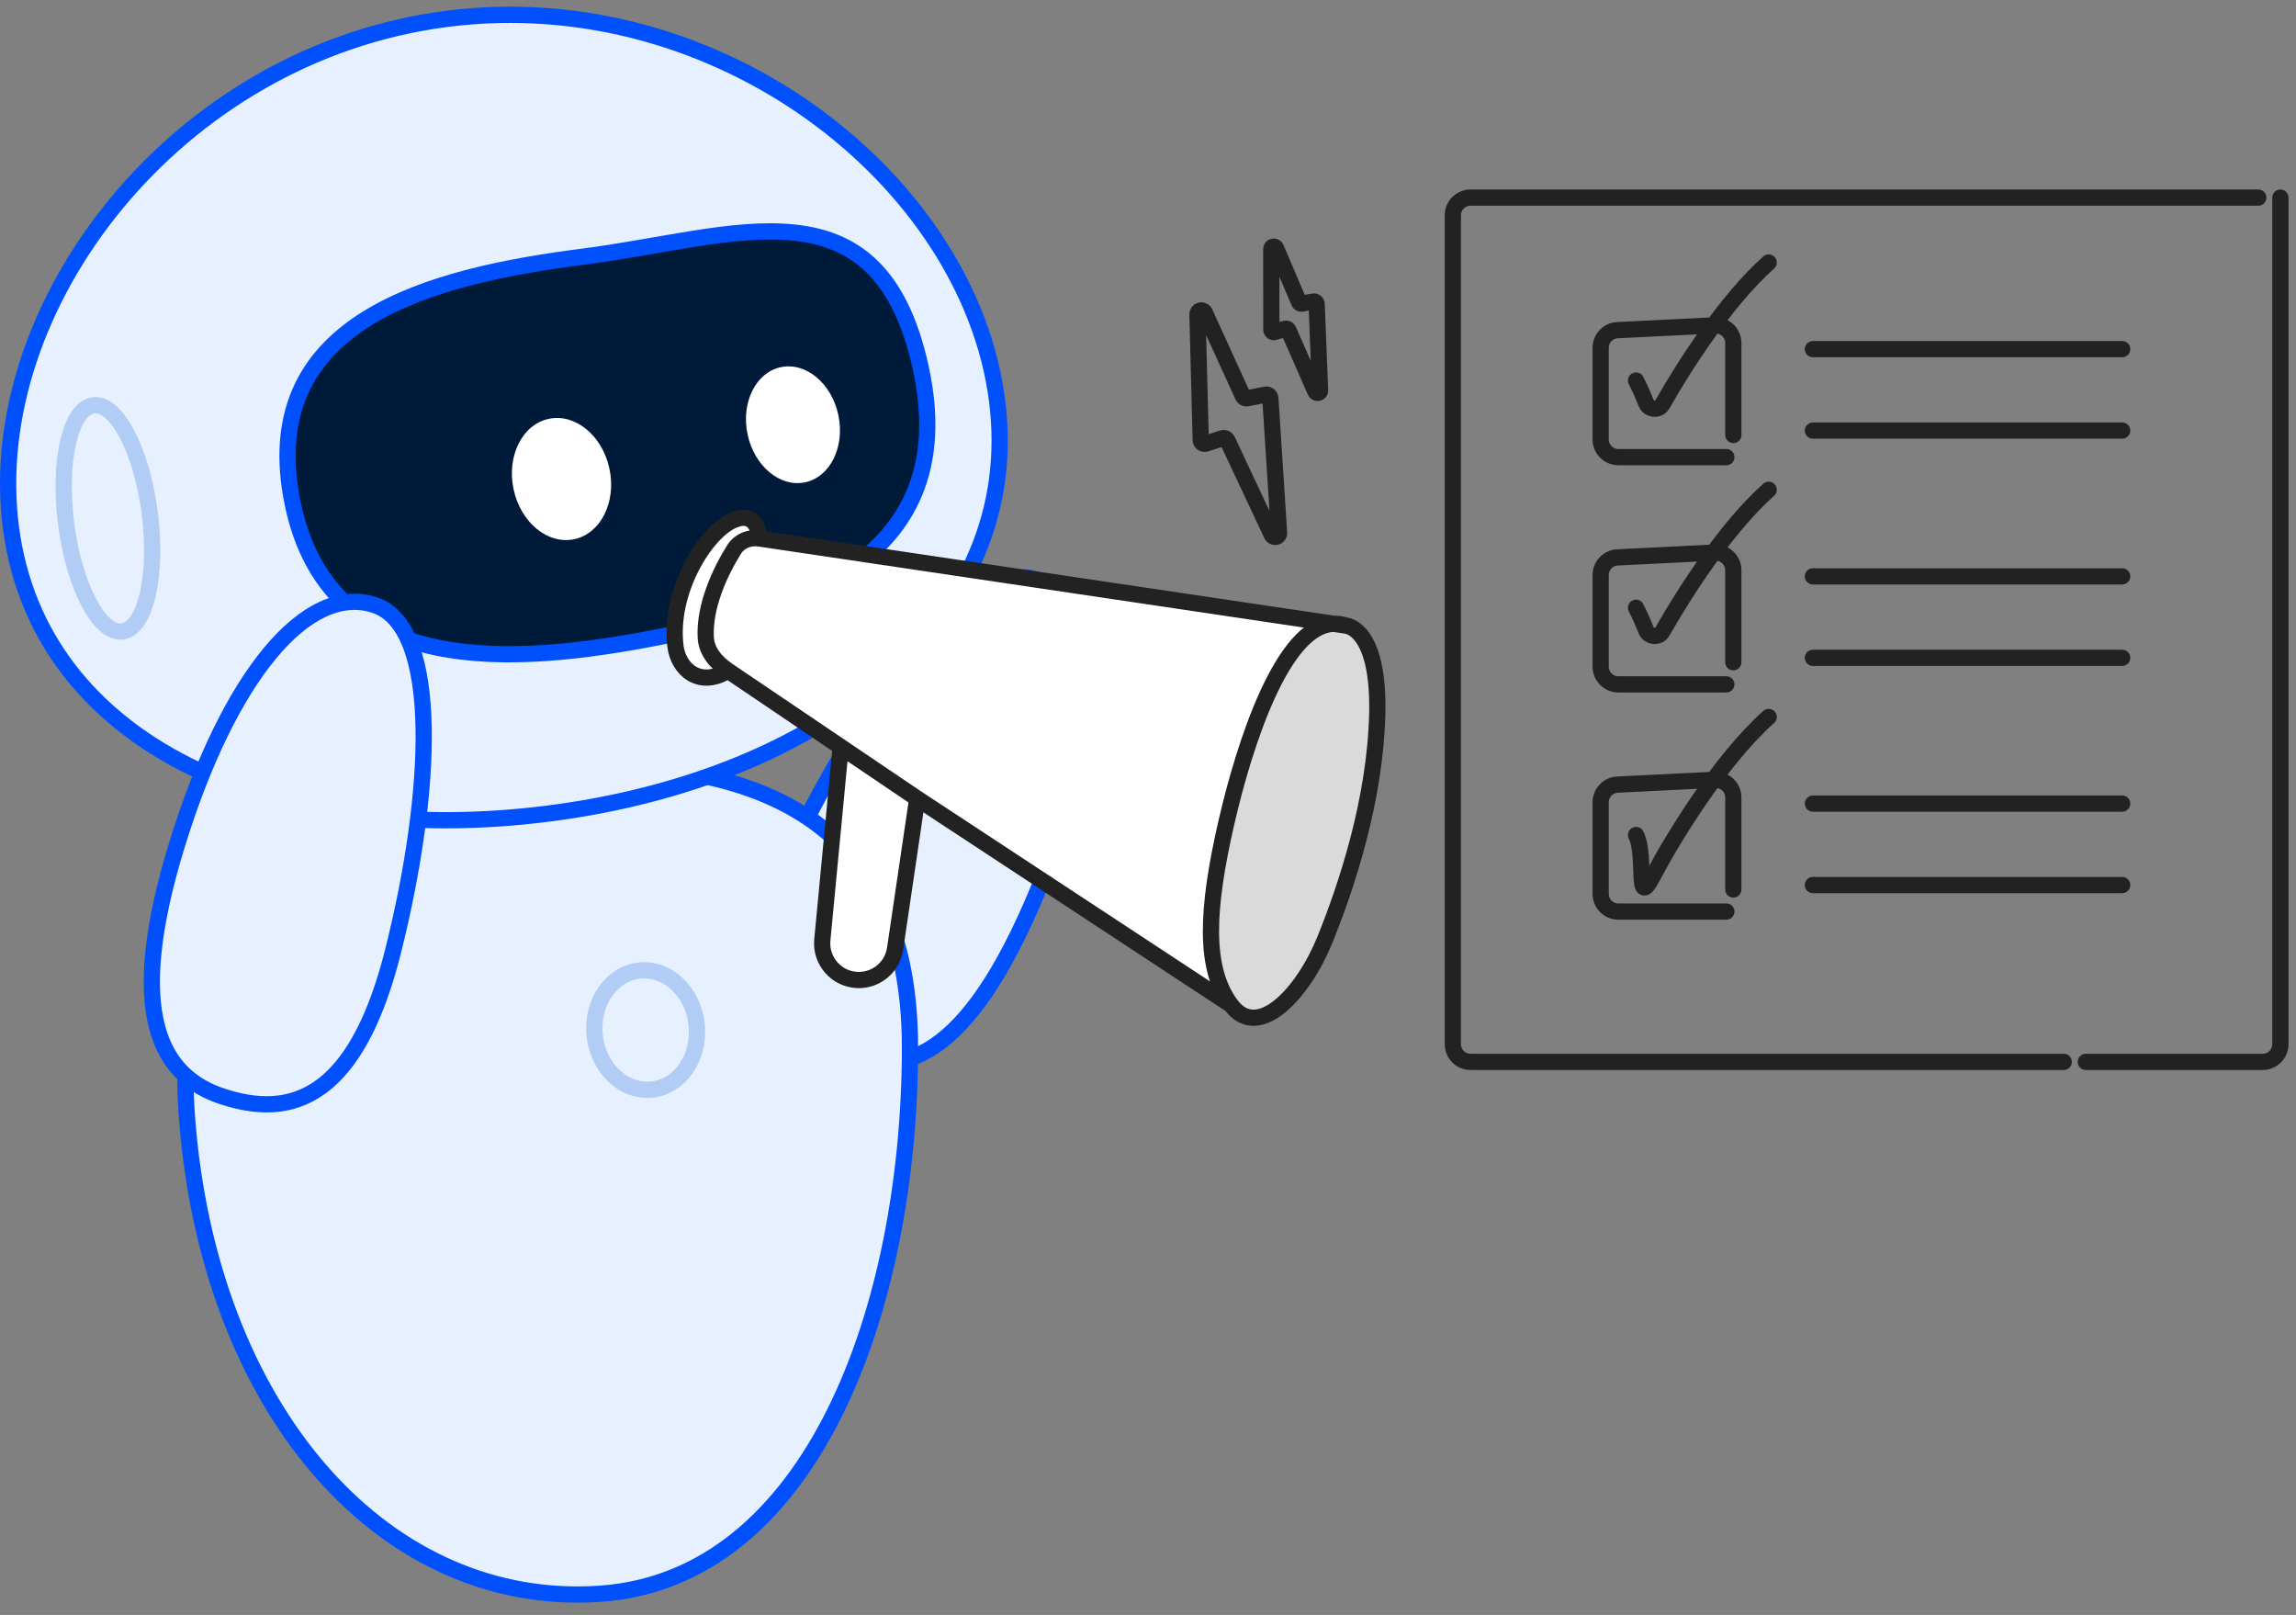
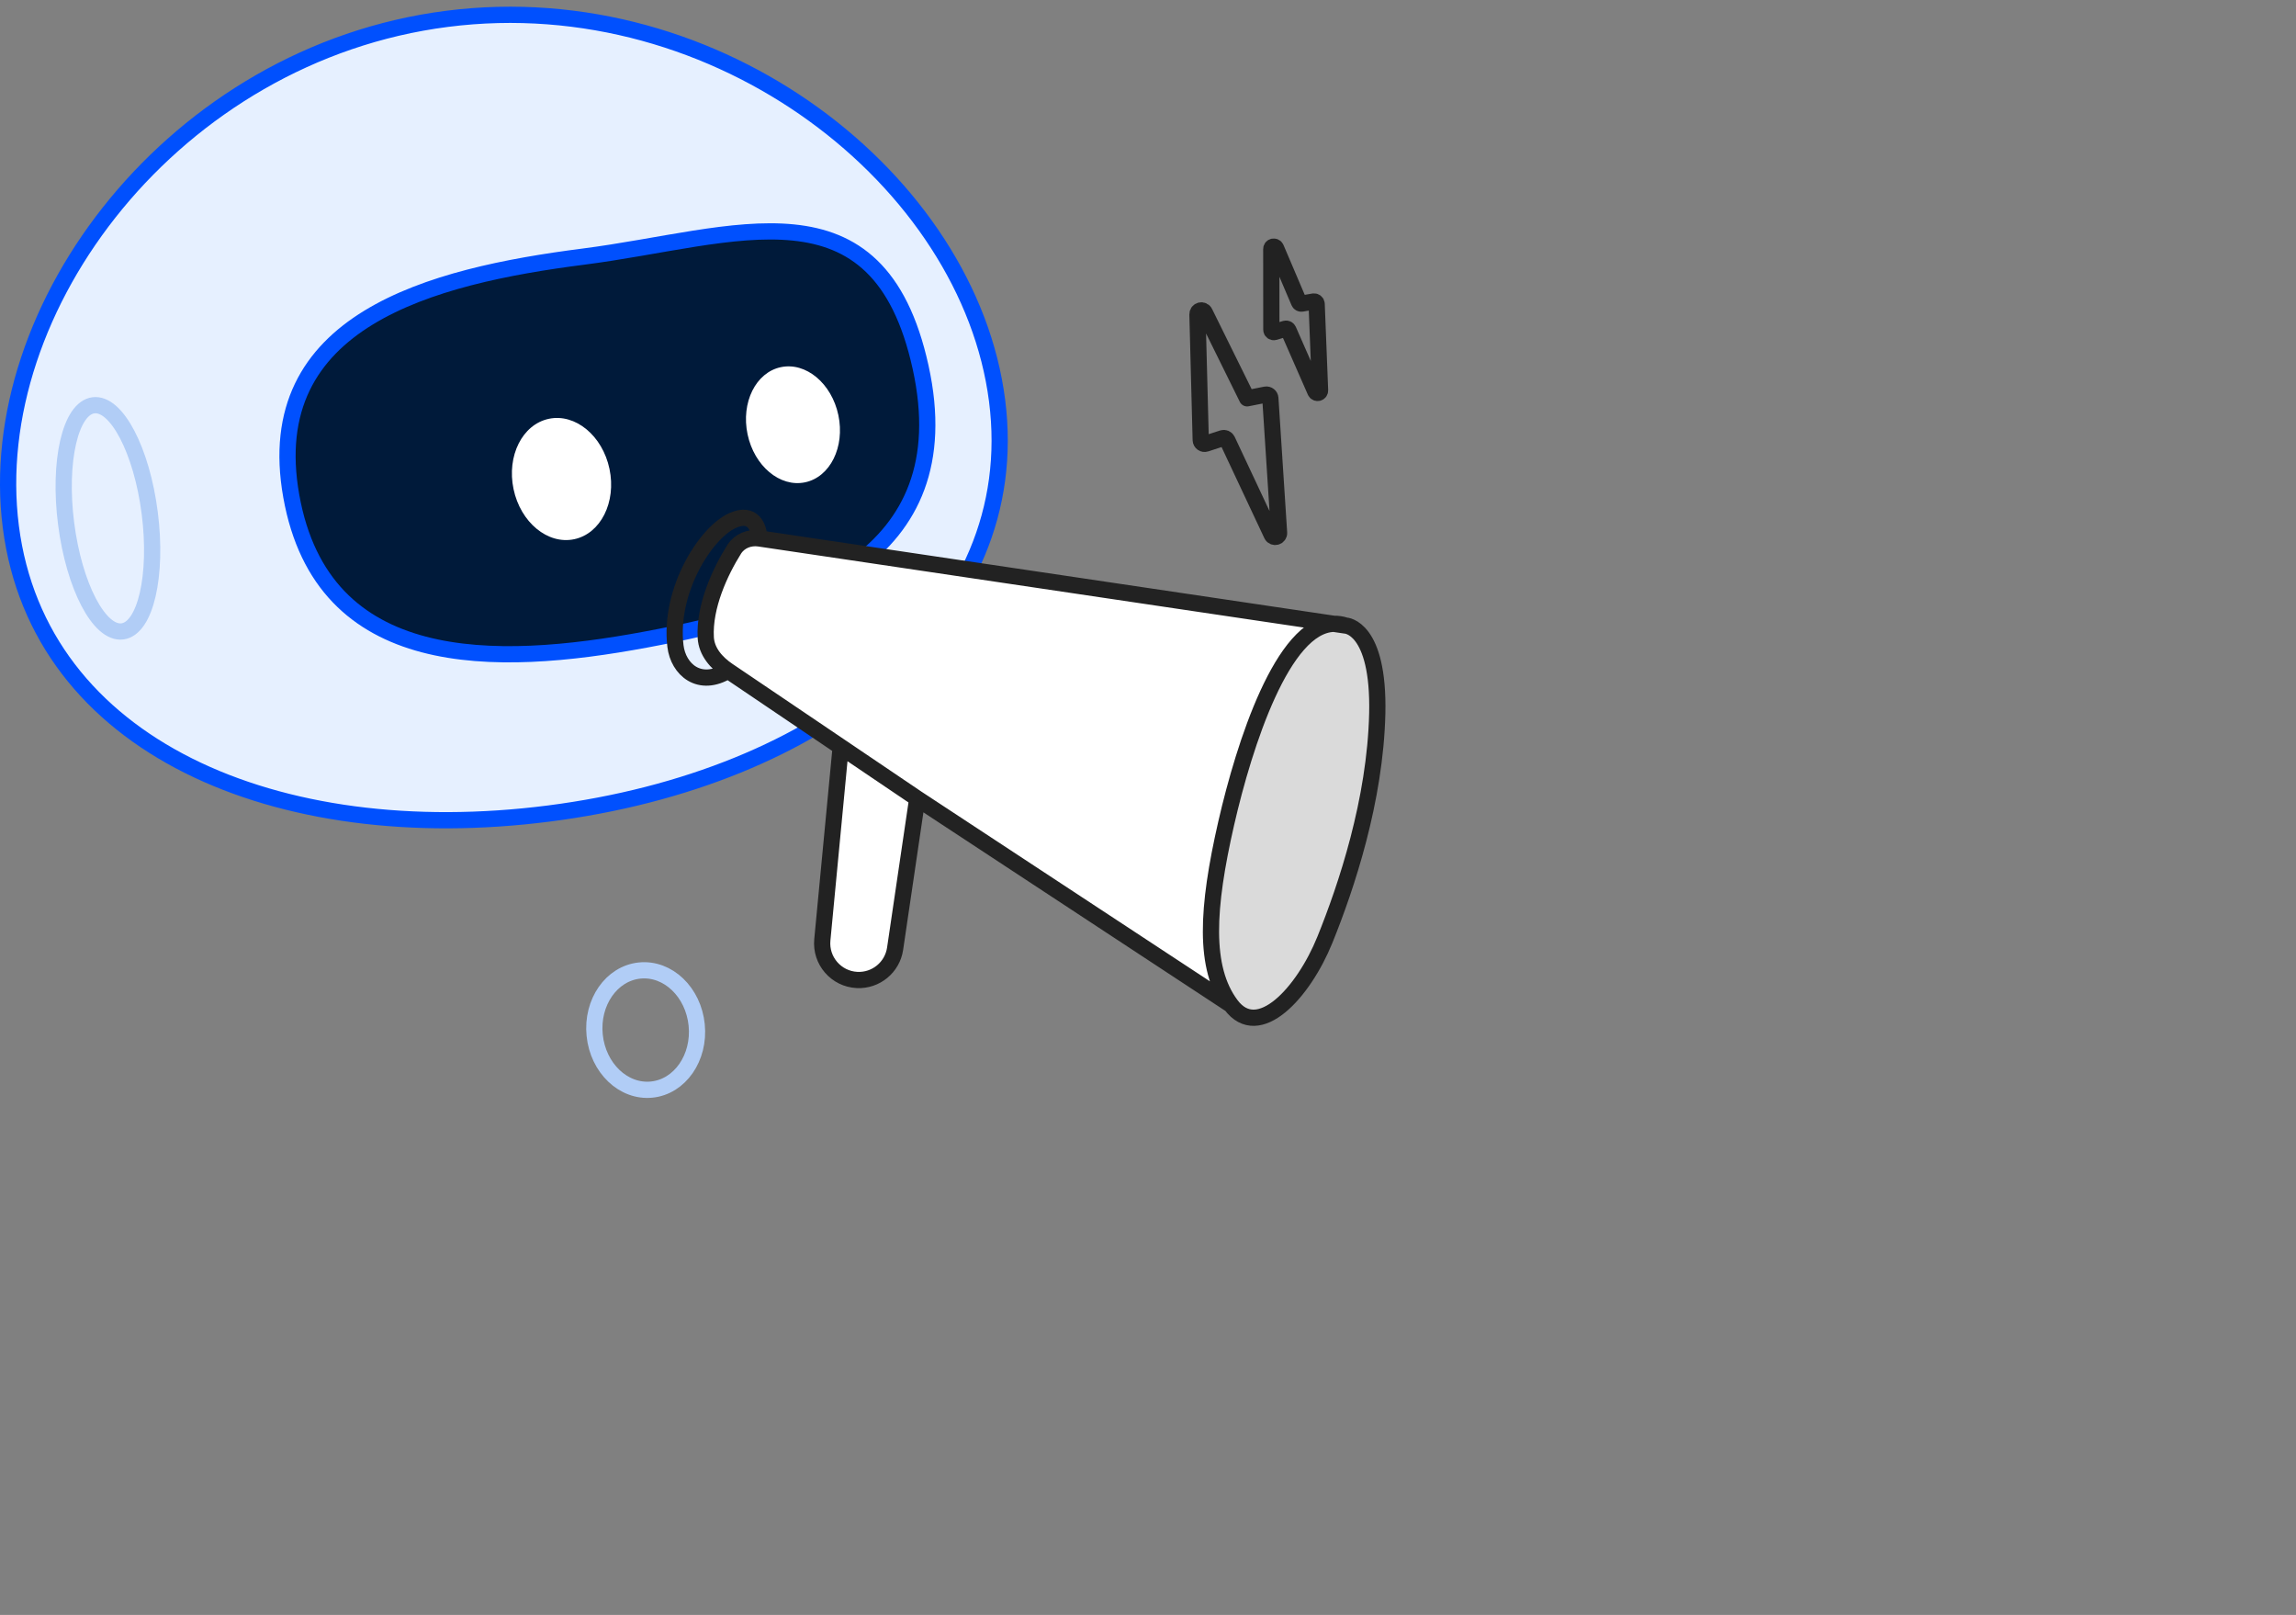
<svg xmlns="http://www.w3.org/2000/svg" width="283" height="199" viewBox="0 0 283 199" fill="none">
  <rect x="0" y="0" width="283" height="199" fill="#808080" stroke="none" />
-   <path d="M128.234 71.59C120.22 68.217 107.557 84.624 98.647 102.412C95.936 107.823 94.586 112.182 94.227 115.716C94.119 116.782 94.1 117.773 94.162 118.695C94.213 119.449 94.317 120.156 94.469 120.821C95.54 125.509 98.995 128.071 102.888 129.694C110.248 132.76 118.336 131.702 127.118 111.622C135.9 91.541 136.248 74.962 128.234 71.59Z" fill="#E6F0FF" stroke="#0050FE" stroke-width="2" stroke-linecap="round" stroke-linejoin="round" />
-   <path d="M112.165 129.269C112.24 97.18 88.026 92.919 64.11 94.626C40.193 96.333 19.858 104.392 23.206 139.578C26.554 174.764 47.889 198.198 73.975 196.386C100.062 194.574 112.089 161.358 112.165 129.269Z" fill="#E6F0FF" stroke="#0050FE" stroke-width="2" stroke-linecap="round" stroke-linejoin="round" />
  <ellipse cx="6.319" cy="7.373" rx="6.319" ry="7.373" transform="matrix(-0.995 0.1 0.1 0.995 85.135 118.959)" stroke="#B1CDF6" stroke-width="2" stroke-linecap="round" stroke-linejoin="round" />
  <path d="M1.336 64.917C4.797 91.959 34.066 104.543 67.635 100.247C101.203 95.951 126.36 76.401 122.899 49.36C119.439 22.318 88.671 -1.975 55.102 2.321C21.534 6.617 -2.125 37.876 1.336 64.917Z" fill="#E6F0FF" stroke="#0050FE" stroke-width="2" stroke-linecap="round" stroke-linejoin="round" />
  <ellipse cx="5.194" cy="14.043" rx="5.194" ry="14.043" transform="matrix(-0.992 0.127 0.127 0.992 16.672 49.282)" stroke="#B1CDF6" stroke-width="2" stroke-linecap="round" stroke-linejoin="round" />
  <path d="M35.901 61.128C39.768 82.826 60.961 82.278 79.6 78.81C98.239 75.343 118.682 68.937 113.47 45.247C108.257 21.557 90.7 29.216 71.925 31.619C53.15 34.022 32.033 39.431 35.901 61.128Z" fill="#001A3A" stroke="#0050FE" stroke-width="2" stroke-linecap="round" stroke-linejoin="round" />
  <ellipse cx="5.717" cy="7.247" rx="5.717" ry="7.247" transform="matrix(-0.979 0.206 0.206 0.979 101.844 44.065)" fill="white" />
  <ellipse cx="6.04" cy="7.578" rx="6.04" ry="7.578" transform="matrix(-0.979 0.206 0.206 0.979 73.564 50.363)" fill="white" />
-   <path d="M46.137 74.543C54.411 77.216 53.303 97.912 48.45 117.206C46.974 123.074 45.153 127.259 43.12 130.171C42.506 131.05 41.873 131.813 41.225 132.471C40.695 133.009 40.154 133.478 39.606 133.882C35.735 136.736 31.445 136.424 27.436 135.113C19.858 132.635 15.356 125.079 21.802 104.132C28.247 83.184 37.864 71.871 46.137 74.543Z" fill="#E6F0FF" stroke="#0050FE" stroke-width="2" stroke-linecap="round" stroke-linejoin="round" />
-   <path d="M156.01 48.629C156.005 48.629 156 48.629 155.995 48.63L153.717 49.08C153.498 49.118 153.284 49.008 153.197 48.811L148.507 38.528C148.296 38.057 147.584 38.214 147.597 38.744L148 54.233C148.011 54.551 148.325 54.773 148.621 54.671L150.692 53.996C150.917 53.922 151.166 54.026 151.275 54.243L156.745 65.889C156.97 66.36 157.689 66.182 157.655 65.659L156.58 49.068C156.563 48.787 156.296 48.58 156.023 48.627C156.019 48.628 156.014 48.629 156.01 48.629V48.629Z" stroke="#222222" stroke-width="2" stroke-linecap="round" stroke-linejoin="round" />
+   <path d="M156.01 48.629C156.005 48.629 156 48.629 155.995 48.63L153.717 49.08L148.507 38.528C148.296 38.057 147.584 38.214 147.597 38.744L148 54.233C148.011 54.551 148.325 54.773 148.621 54.671L150.692 53.996C150.917 53.922 151.166 54.026 151.275 54.243L156.745 65.889C156.97 66.36 157.689 66.182 157.655 65.659L156.58 49.068C156.563 48.787 156.296 48.58 156.023 48.627C156.019 48.628 156.014 48.629 156.01 48.629V48.629Z" stroke="#222222" stroke-width="2" stroke-linecap="round" stroke-linejoin="round" />
  <path d="M161.925 37.156C161.919 37.155 161.912 37.156 161.905 37.157L160.444 37.41C160.31 37.431 160.169 37.36 160.116 37.232L157.278 30.574C157.149 30.273 156.692 30.359 156.695 30.693L156.703 40.624C156.704 40.826 156.895 40.974 157.096 40.912L158.437 40.507C158.584 40.468 158.745 40.541 158.806 40.681L162.122 48.235C162.26 48.548 162.719 48.442 162.708 48.096L162.287 37.45C162.283 37.271 162.116 37.137 161.944 37.157C161.938 37.157 161.932 37.157 161.925 37.156V37.156Z" stroke="#222222" stroke-width="2" stroke-linecap="round" stroke-linejoin="round" />
  <path d="M89.733 82.644C88.299 81.676 87.088 80.295 86.991 78.568C86.776 74.737 88.75 70.465 90.487 67.699C91.14 66.66 92.367 66.17 93.581 66.347L164.404 76.868C158.105 77.034 153.383 91.668 151.143 101.431C148.744 111.927 148.33 119.265 151.721 123.82L113.057 98.404L103.624 92.03L89.733 82.644Z" fill="white" />
  <path d="M113.057 98.404L110.329 116.901C109.99 119.202 107.96 120.869 105.638 120.756C103.063 120.631 101.114 118.38 101.358 115.813L103.624 92.03L113.057 98.404Z" fill="white" />
-   <path d="M93.581 66.347C92.367 66.17 91.14 66.66 90.487 67.699C88.75 70.465 86.776 74.737 86.991 78.568C87.088 80.295 88.299 81.676 89.733 82.644C86.21 84.809 83.599 82.484 83.254 79.609C82.442 72.865 86.897 65.735 90.223 64.176C92.884 62.929 93.571 65.104 93.581 66.347Z" fill="white" />
  <path d="M165.844 77.082C165.844 77.082 170 77.196 169.758 87.924C169.508 98.65 165.944 109.282 163.298 115.813C160.651 122.343 155.112 128.375 151.721 123.82C148.33 119.265 148.744 111.927 151.143 101.431C153.383 91.668 158.105 77.034 164.404 76.868L165.844 77.082Z" fill="#DADADA" />
  <path d="M165.844 77.082C165.844 77.082 170 77.196 169.758 87.924C169.508 98.65 165.944 109.282 163.298 115.813C160.651 122.343 155.112 128.375 151.721 123.82M165.844 77.082L164.404 76.868M165.844 77.082C165.355 76.924 164.875 76.856 164.404 76.868M151.721 123.82L113.057 98.404M151.721 123.82C148.33 119.265 148.744 111.927 151.143 101.431C153.383 91.668 158.105 77.034 164.404 76.868M113.057 98.404L110.329 116.901C109.99 119.202 107.96 120.869 105.638 120.756V120.756C103.063 120.631 101.114 118.38 101.358 115.813L103.624 92.03M113.057 98.404L103.624 92.03M103.624 92.03L89.733 82.644M93.581 66.347V66.347C92.367 66.17 91.14 66.66 90.487 67.699C88.75 70.465 86.776 74.737 86.991 78.568C87.088 80.295 88.299 81.676 89.733 82.644V82.644M93.581 66.347C93.571 65.104 92.884 62.929 90.223 64.176C86.897 65.735 82.442 72.865 83.254 79.609C83.599 82.484 86.21 84.809 89.733 82.644M93.581 66.347L164.404 76.868" stroke="#222222" stroke-width="2" stroke-linecap="round" stroke-linejoin="round" />
-   <path d="M254.37 130.849H181.255C180.051 130.849 179.075 129.873 179.075 128.669L179.075 26.529C179.075 25.325 180.051 24.349 181.255 24.349L274.535 24.349H278.35M281.075 24.349L281.075 128.669C281.075 129.873 280.099 130.849 278.895 130.849H264.18H257.095M261.575 43.022H223.455M261.575 53.059H223.455M261.575 71.022H223.455M261.575 81.059H223.455M261.575 99.022H223.455M261.575 109.059H223.455M201.655 46.891C202.154 47.867 202.577 48.844 202.907 49.676C203.238 50.507 204.457 50.611 204.899 49.833C207.677 44.939 212.835 36.947 218.005 32.349M201.655 74.891C202.154 75.867 202.577 76.844 202.907 77.676C203.238 78.507 204.457 78.611 204.899 77.833C207.677 72.939 212.835 64.947 218.005 60.349M201.655 102.891C202.953 105.43 201.482 112.277 203.731 107.969C205.981 103.66 211.984 93.704 218.005 88.349M213.645 53.604V42.269C213.645 41.023 212.603 40.031 211.358 40.092L199.368 40.684C198.207 40.741 197.295 41.699 197.295 42.861V54.149C197.295 55.353 198.271 56.329 199.475 56.329H212.785M213.645 81.604V70.269C213.645 69.023 212.603 68.031 211.358 68.092L199.368 68.684C198.207 68.741 197.295 69.699 197.295 70.861V82.149C197.295 83.353 198.271 84.329 199.475 84.329H212.785M213.645 109.604V98.269C213.645 97.023 212.603 96.031 211.358 96.092L199.368 96.684C198.207 96.741 197.295 97.699 197.295 98.861V110.149C197.295 111.353 198.271 112.329 199.475 112.329H212.785" stroke="#222222" stroke-width="2" stroke-linecap="round" stroke-linejoin="round" />
</svg>